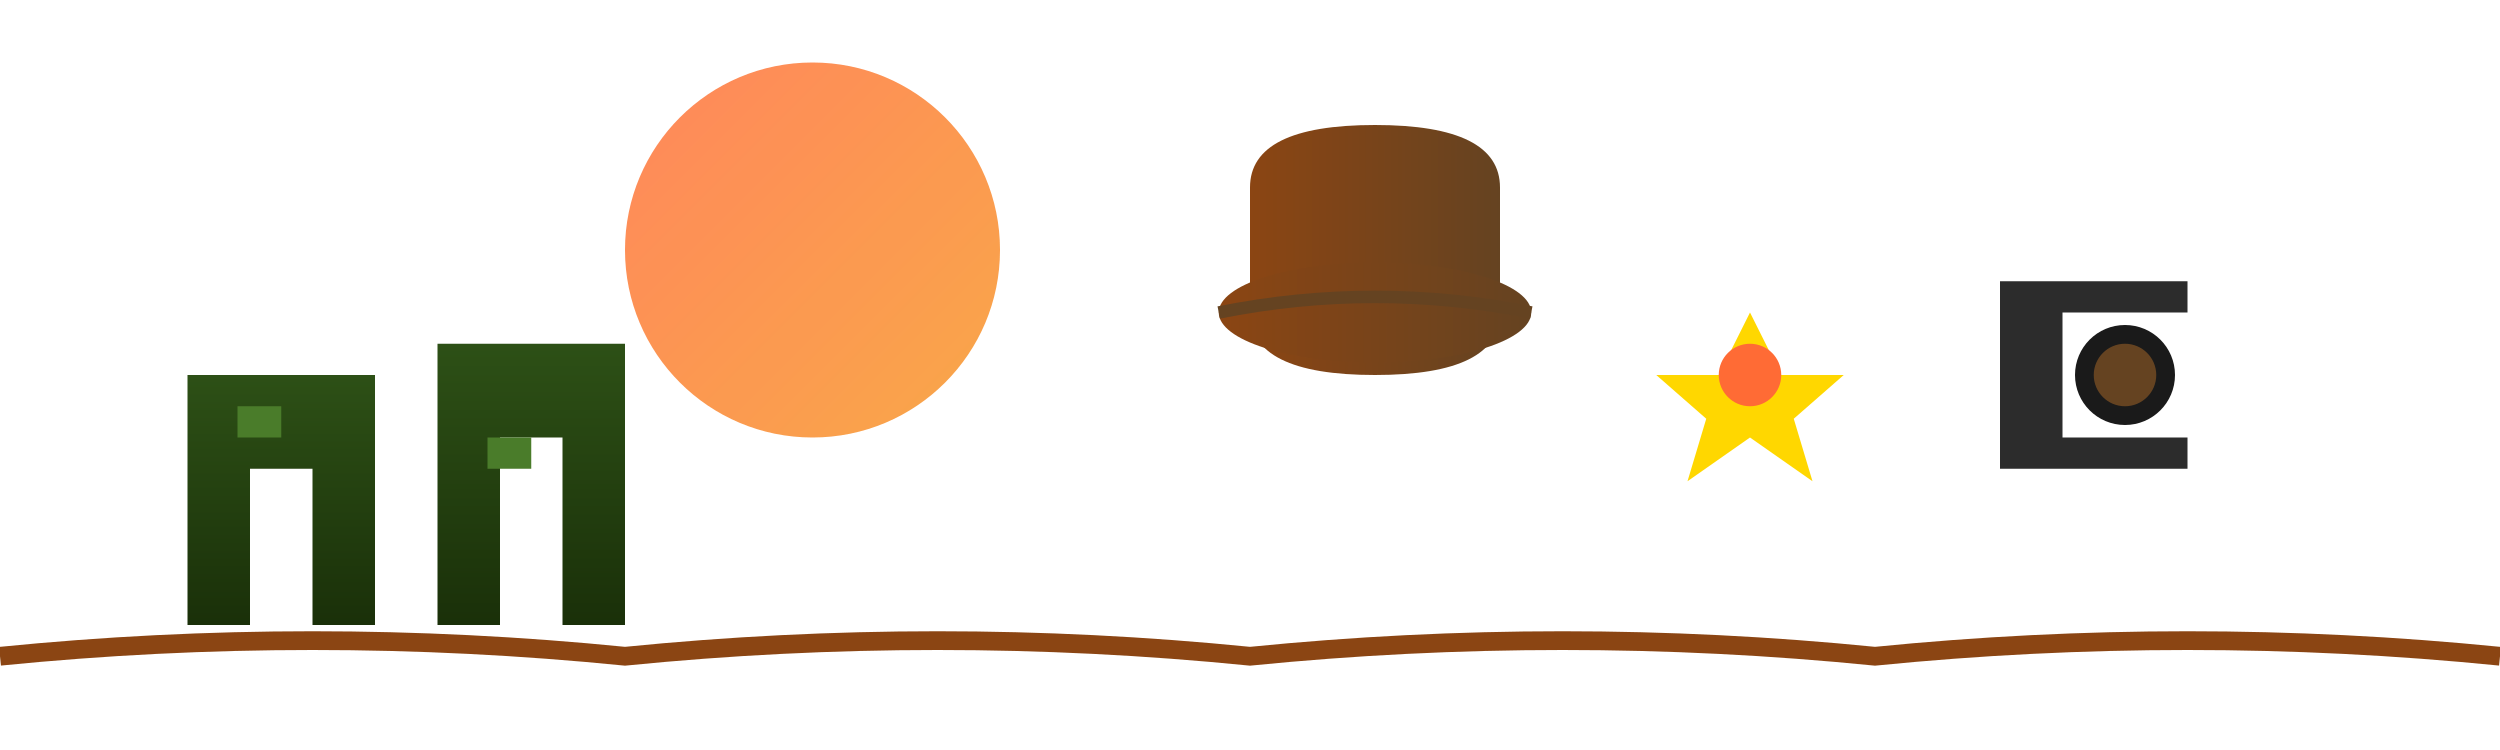
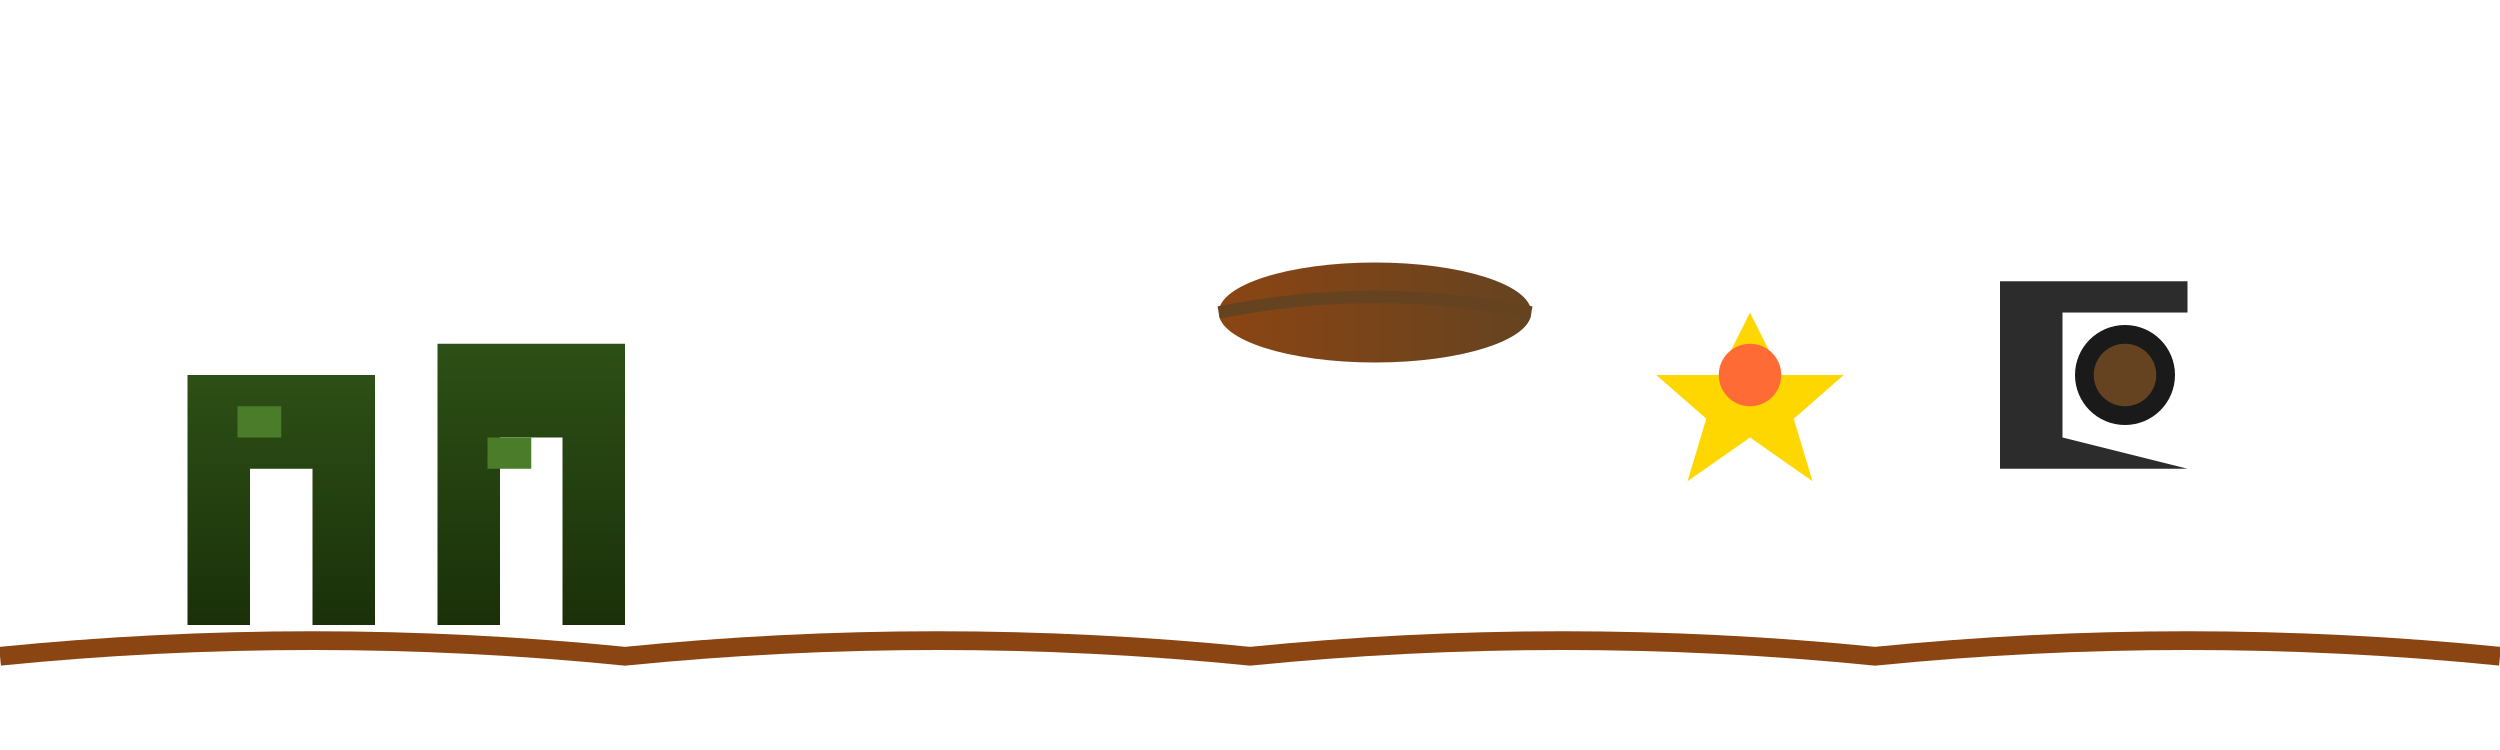
<svg xmlns="http://www.w3.org/2000/svg" viewBox="0 0 400 120">
  <defs>
    <linearGradient id="sunGrad" x1="0%" y1="0%" x2="100%" y2="100%">
      <stop offset="0%" style="stop-color:#ff6b35;stop-opacity:1" />
      <stop offset="100%" style="stop-color:#f7931e;stop-opacity:1" />
    </linearGradient>
    <linearGradient id="cactusGrad" x1="0%" y1="0%" x2="0%" y2="100%">
      <stop offset="0%" style="stop-color:#2d5016;stop-opacity:1" />
      <stop offset="100%" style="stop-color:#1a3009;stop-opacity:1" />
    </linearGradient>
    <linearGradient id="hatGrad" x1="0%" y1="0%" x2="100%" y2="0%">
      <stop offset="0%" style="stop-color:#8b4513;stop-opacity:1" />
      <stop offset="100%" style="stop-color:#654321;stop-opacity:1" />
    </linearGradient>
    <filter id="glow">
      <feGaussianBlur stdDeviation="2" result="coloredBlur" />
      <feMerge>
        <feMergeNode in="coloredBlur" />
        <feMergeNode in="SourceGraphic" />
      </feMerge>
    </filter>
  </defs>
-   <rect width="400" height="120" fill="transparent" />
  <path d="M 30 60 L 30 100 L 40 100 L 40 75 L 50 75 L 50 100 L 60 100 L 60 60 Z" fill="url(#cactusGrad)" />
  <path d="M 45 70 L 38 70 L 38 65 L 45 65 Z" fill="#4a7c2a" />
  <path d="M 70 55 L 70 100 L 80 100 L 80 70 L 90 70 L 90 100 L 100 100 L 100 55 Z" fill="url(#cactusGrad)" />
  <path d="M 85 75 L 78 75 L 78 70 L 85 70 Z" fill="#4a7c2a" />
-   <circle cx="130" cy="40" r="30" fill="url(#sunGrad)" opacity="0.9" filter="url(#glow)" />
-   <path d="M 200 30 Q 200 20 220 20 Q 240 20 240 30 L 240 50 Q 240 60 220 60 Q 200 60 200 50 Z" fill="url(#hatGrad)" />
  <ellipse cx="220" cy="50" rx="25" ry="8" fill="url(#hatGrad)" />
  <path d="M 195 50 Q 220 45 245 50" stroke="#654321" stroke-width="2" fill="none" />
  <polygon points="280,50 285,60 295,60 287,67 290,77 280,70 270,77 273,67 265,60 275,60" fill="#ffd700" filter="url(#glow)" />
  <circle cx="280" cy="60" r="5" fill="#ff6b35" />
-   <path d="M 320 45 L 320 75 L 350 75 L 350 70 L 330 70 L 330 50 L 350 50 L 350 45 Z" fill="#2c2c2c" />
+   <path d="M 320 45 L 320 75 L 350 75 L 330 70 L 330 50 L 350 50 L 350 45 Z" fill="#2c2c2c" />
  <circle cx="340" cy="60" r="8" fill="#1a1a1a" />
  <circle cx="340" cy="60" r="5" fill="#654321" />
  <path d="M 0 105 Q 50 100 100 105 Q 150 100 200 105 Q 250 100 300 105 Q 350 100 400 105" stroke="#8b4513" stroke-width="3" fill="none" />
</svg>